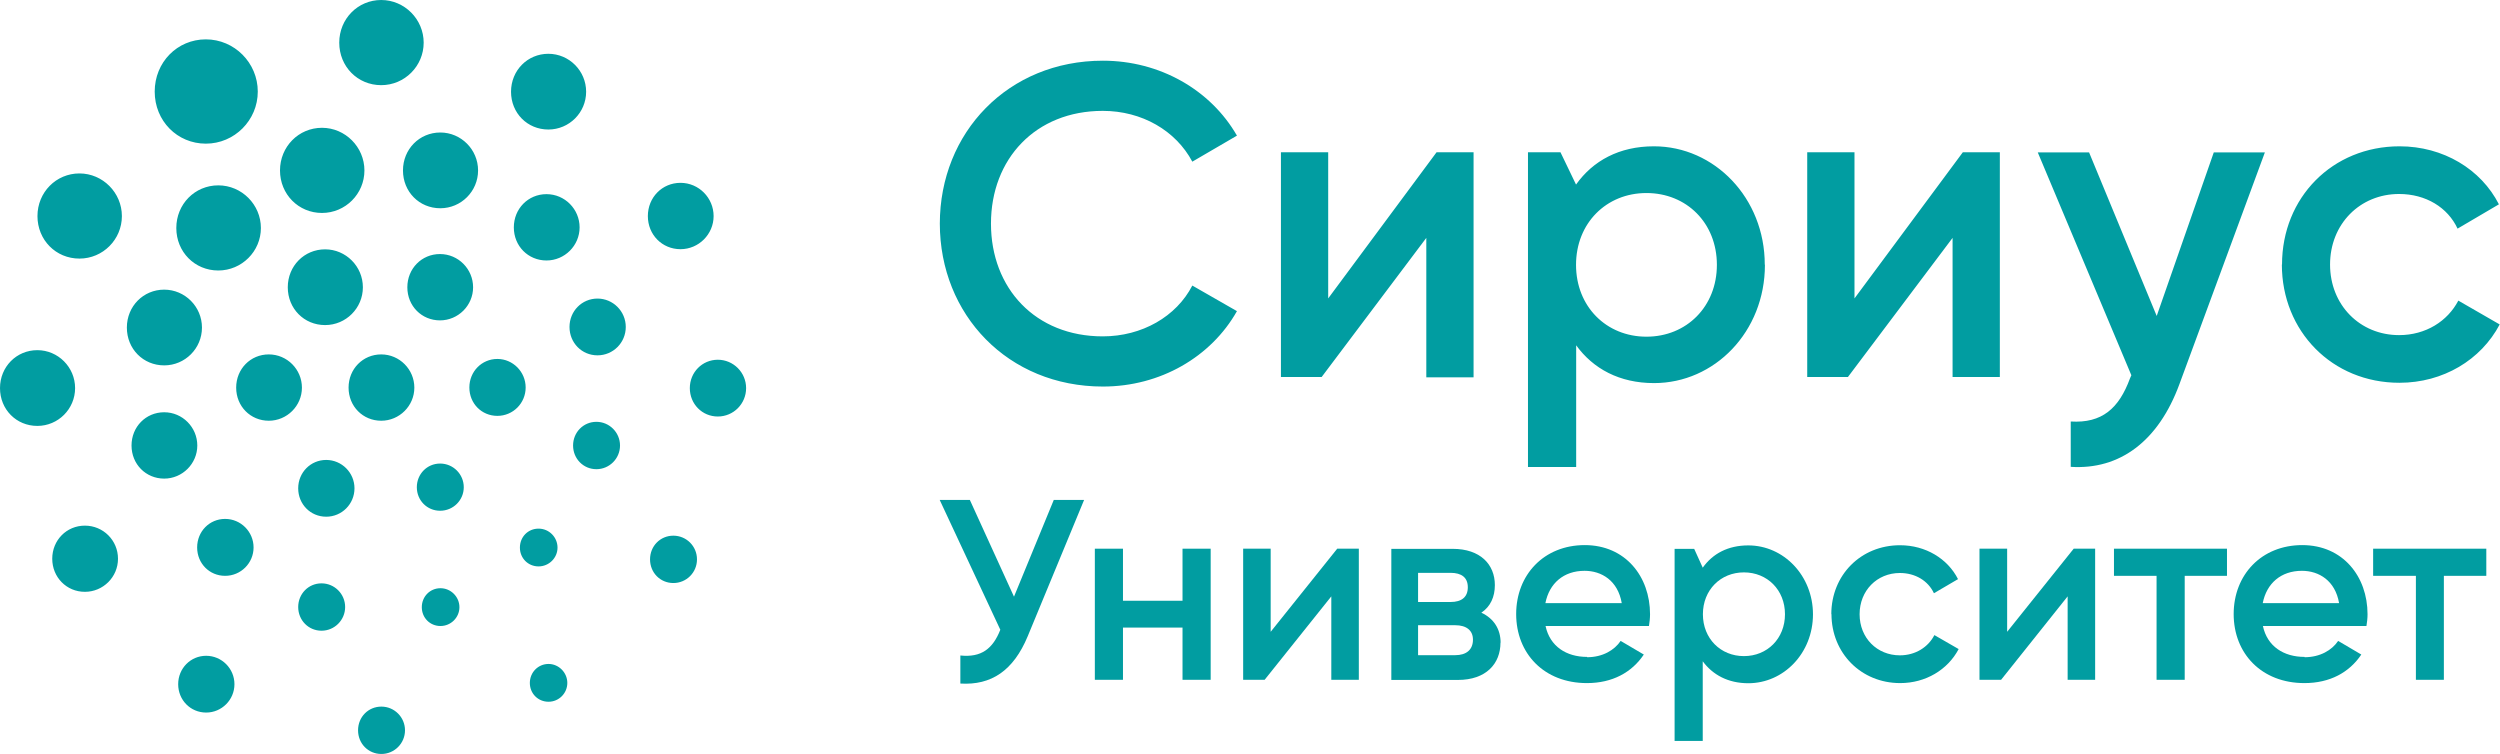
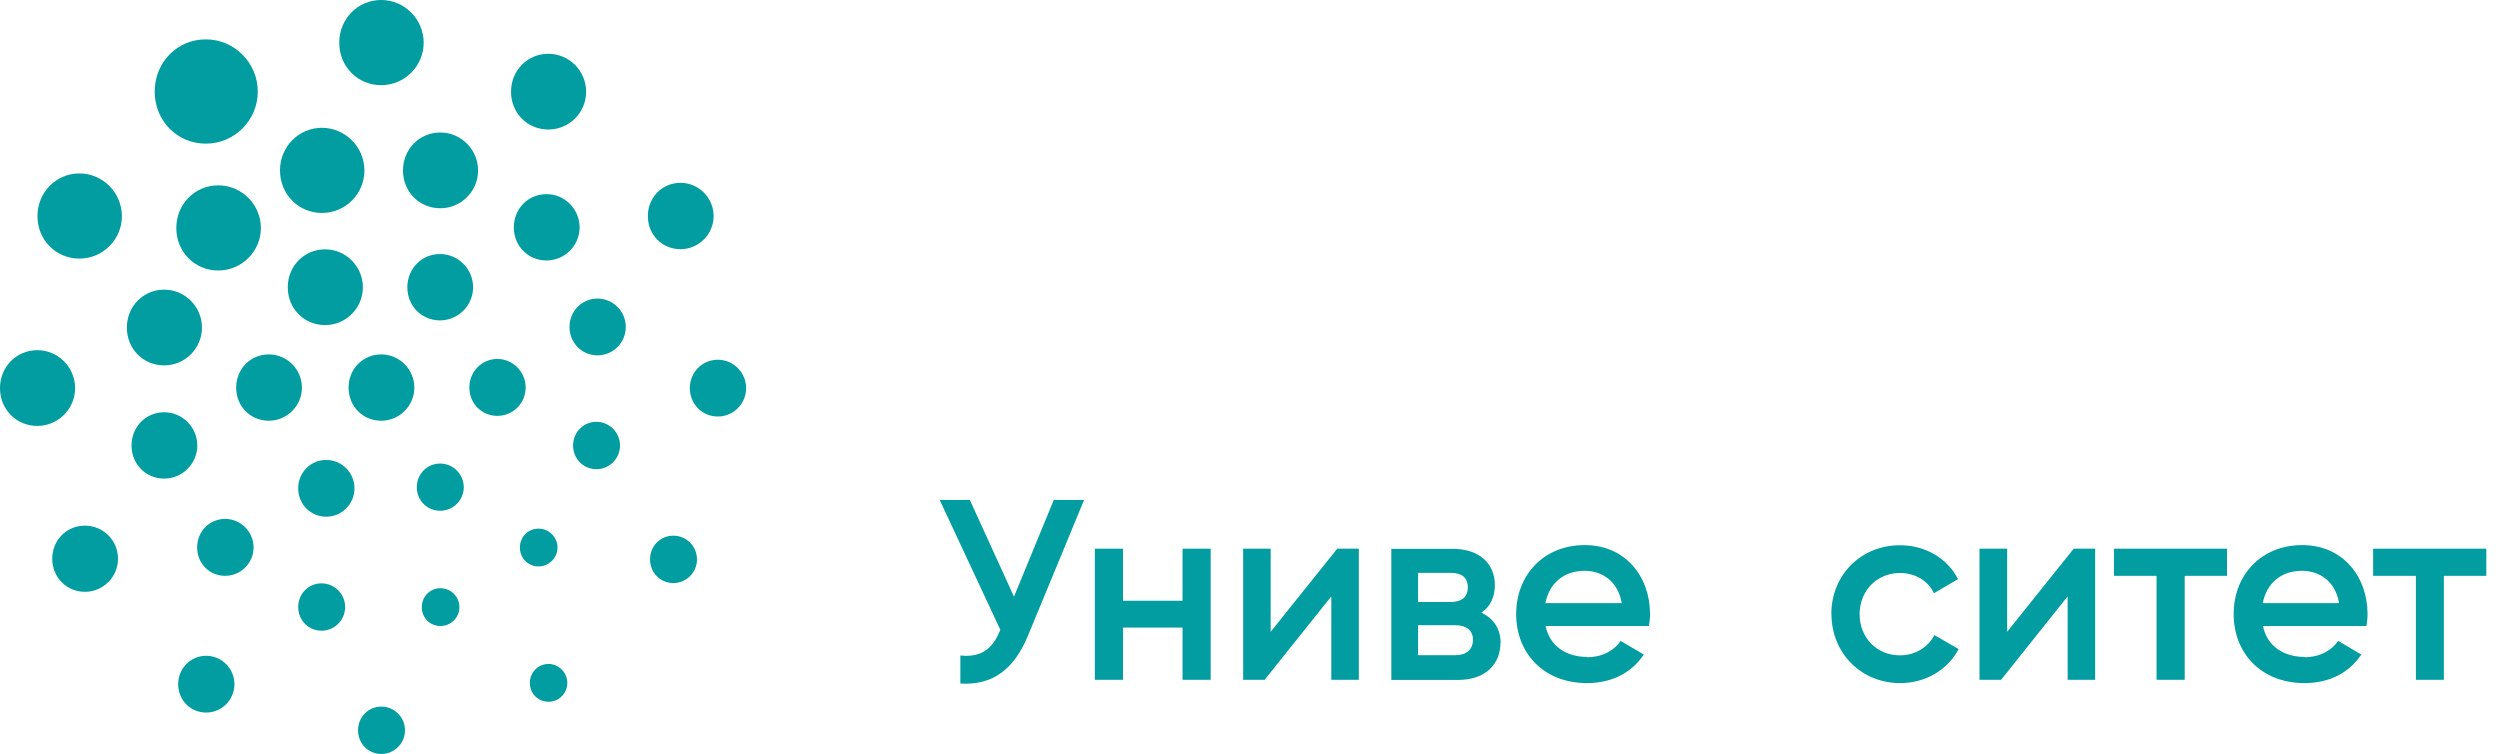
<svg xmlns="http://www.w3.org/2000/svg" width="126" height="38" viewBox="0 0 126 38" fill="none">
-   <path d="M22.199 31.551C22.724 31.551 23.155 31.124 23.155 30.602C23.155 30.081 22.724 29.646 22.199 29.646C21.674 29.646 21.259 30.065 21.259 30.602C21.259 31.14 21.674 31.551 22.199 31.551ZM27.143 28.547C27.668 28.547 28.099 28.121 28.099 27.599C28.099 27.077 27.676 26.643 27.143 26.643C26.61 26.643 26.203 27.062 26.203 27.599C26.203 28.136 26.618 28.547 27.143 28.547ZM30.058 23.647C30.716 23.647 31.249 23.11 31.249 22.454C31.249 21.798 30.716 21.26 30.058 21.26C29.4 21.26 28.883 21.79 28.883 22.454C28.883 23.118 29.4 23.647 30.058 23.647ZM30.113 17.909C30.904 17.909 31.539 17.269 31.539 16.479C31.539 15.688 30.897 15.048 30.113 15.048C29.329 15.048 28.703 15.681 28.703 16.479C28.703 17.277 29.322 17.909 30.113 17.909ZM27.543 13.128C28.46 13.128 29.212 12.377 29.212 11.46C29.212 10.543 28.468 9.785 27.543 9.785C26.618 9.785 25.897 10.52 25.897 11.46C25.897 12.401 26.618 13.128 27.543 13.128ZM22.191 10.496C23.241 10.496 24.095 9.642 24.095 8.591C24.095 7.54 23.241 6.678 22.191 6.678C21.141 6.678 20.31 7.516 20.31 8.591C20.31 9.666 21.133 10.496 22.191 10.496ZM16.228 10.733C17.411 10.733 18.367 9.769 18.367 8.591C18.367 7.413 17.403 6.441 16.228 6.441C15.053 6.441 14.112 7.39 14.112 8.591C14.112 9.792 15.045 10.733 16.228 10.733ZM11.002 13.633C12.185 13.633 13.149 12.669 13.149 11.492C13.149 10.314 12.185 9.342 11.002 9.342C9.818 9.342 8.886 10.29 8.886 11.492C8.886 12.693 9.81 13.633 11.002 13.633ZM8.275 18.415C9.325 18.415 10.179 17.562 10.179 16.51C10.179 15.459 9.325 14.598 8.275 14.598C7.225 14.598 6.394 15.435 6.394 16.51C6.394 17.585 7.217 18.415 8.275 18.415ZM8.275 24.122C9.191 24.122 9.944 23.371 9.944 22.454C9.944 21.537 9.199 20.778 8.275 20.778C7.35 20.778 6.629 21.513 6.629 22.454C6.629 23.394 7.35 24.122 8.275 24.122ZM11.346 29.022C12.138 29.022 12.78 28.381 12.78 27.591C12.78 26.801 12.138 26.153 11.346 26.153C10.555 26.153 9.936 26.785 9.936 27.591C9.936 28.397 10.555 29.022 11.346 29.022ZM16.204 31.788C16.863 31.788 17.395 31.25 17.395 30.594C17.395 29.938 16.863 29.401 16.204 29.401C15.546 29.401 15.029 29.93 15.029 30.594C15.029 31.258 15.546 31.788 16.204 31.788ZM16.44 26.042C17.231 26.042 17.866 25.402 17.866 24.611C17.866 23.821 17.223 23.181 16.44 23.181C15.656 23.181 15.029 23.813 15.029 24.611C15.029 25.41 15.648 26.042 16.44 26.042ZM13.548 21.205C14.465 21.205 15.217 20.454 15.217 19.537C15.217 18.621 14.473 17.862 13.548 17.862C12.623 17.862 11.903 18.597 11.903 19.537C11.903 20.478 12.623 21.205 13.548 21.205ZM19.213 21.205C20.13 21.205 20.883 20.454 20.883 19.537C20.883 18.621 20.138 17.862 19.213 17.862C18.289 17.862 17.568 18.597 17.568 19.537C17.568 20.478 18.289 21.205 19.213 21.205ZM16.385 16.384C17.435 16.384 18.289 15.53 18.289 14.479C18.289 13.428 17.435 12.567 16.385 12.567C15.335 12.567 14.504 13.404 14.504 14.479C14.504 15.554 15.327 16.384 16.385 16.384ZM22.175 16.147C23.092 16.147 23.844 15.396 23.844 14.479C23.844 13.562 23.1 12.804 22.175 12.804C21.251 12.804 20.53 13.539 20.53 14.479C20.53 15.42 21.251 16.147 22.175 16.147ZM25.067 20.96C25.858 20.96 26.493 20.32 26.493 19.529C26.493 18.739 25.85 18.091 25.067 18.091C24.283 18.091 23.656 18.723 23.656 19.529C23.656 20.336 24.275 20.96 25.067 20.96ZM22.183 25.742C22.841 25.742 23.374 25.212 23.374 24.556C23.374 23.9 22.841 23.363 22.183 23.363C21.525 23.363 21.008 23.892 21.008 24.556C21.008 25.22 21.525 25.742 22.183 25.742ZM10.39 35.913C11.174 35.913 11.816 35.273 11.816 34.483C11.816 33.693 11.174 33.052 10.39 33.052C9.607 33.052 8.98 33.685 8.98 34.483C8.98 35.281 9.599 35.913 10.39 35.913ZM4.278 29.828C5.195 29.828 5.947 29.085 5.947 28.16C5.947 27.235 5.203 26.492 4.278 26.492C3.354 26.492 2.633 27.227 2.633 28.16C2.633 29.093 3.354 29.828 4.278 29.828ZM1.881 21.466C2.931 21.466 3.785 20.612 3.785 19.561C3.785 18.51 2.931 17.648 1.881 17.648C0.831 17.648 0 18.486 0 19.561C0 20.636 0.823 21.466 1.881 21.466ZM4.004 13.033C5.187 13.033 6.143 12.069 6.143 10.891C6.143 9.713 5.179 8.741 4.004 8.741C2.829 8.741 1.888 9.69 1.888 10.891C1.888 12.092 2.813 13.033 4.004 13.033ZM10.375 7.24C11.816 7.24 12.992 6.062 12.992 4.616C12.992 3.169 11.816 1.984 10.375 1.984C8.933 1.984 7.797 3.138 7.797 4.616C7.797 6.094 8.933 7.24 10.375 7.24ZM19.213 4.292C20.397 4.292 21.353 3.327 21.353 2.15C21.353 0.972 20.389 0 19.213 0C18.038 0 17.098 0.948 17.098 2.15C17.098 3.351 18.022 4.292 19.213 4.292ZM27.637 6.528C28.687 6.528 29.541 5.675 29.541 4.624C29.541 3.572 28.687 2.711 27.637 2.711C26.587 2.711 25.756 3.549 25.756 4.624C25.756 5.698 26.579 6.528 27.637 6.528ZM34.297 12.559C35.214 12.559 35.966 11.808 35.966 10.891C35.966 9.974 35.222 9.215 34.297 9.215C33.373 9.215 32.652 9.95 32.652 10.891C32.652 11.832 33.373 12.559 34.297 12.559ZM36.178 20.992C36.969 20.992 37.604 20.352 37.604 19.561C37.604 18.771 36.962 18.131 36.178 18.131C35.394 18.131 34.767 18.763 34.767 19.561C34.767 20.359 35.387 20.992 36.178 20.992ZM33.937 29.385C34.595 29.385 35.128 28.856 35.128 28.192C35.128 27.528 34.595 26.998 33.937 26.998C33.279 26.998 32.762 27.52 32.762 28.192C32.762 28.864 33.279 29.385 33.937 29.385ZM27.645 35.368C28.17 35.368 28.593 34.941 28.593 34.42C28.593 33.898 28.162 33.463 27.645 33.463C27.128 33.463 26.704 33.882 26.704 34.42C26.704 34.957 27.12 35.368 27.645 35.368ZM19.221 38C18.563 38 18.046 37.478 18.046 36.807C18.046 36.135 18.563 35.613 19.221 35.613C19.88 35.613 20.412 36.151 20.412 36.807C20.412 37.463 19.88 38 19.221 38Z" fill="#019DA1" />
-   <path d="M47.367 11.262C47.367 15.862 50.8 19.482 55.587 19.482C58.479 19.482 61.041 17.988 62.342 15.681L60.093 14.392C59.286 15.957 57.554 16.953 55.579 16.953C52.187 16.953 49.945 14.534 49.945 11.27C49.945 8.006 52.194 5.588 55.579 5.588C57.554 5.588 59.262 6.584 60.093 8.148L62.342 6.836C61.017 4.529 58.455 3.059 55.587 3.059C50.807 3.059 47.367 6.678 47.367 11.278M74.268 7.69V19.016H71.886V11.989L66.612 19H64.559V7.674H66.941V15.04L72.403 7.674H74.268V7.69ZM86.531 13.349C86.531 11.239 85.003 9.729 82.981 9.729C80.96 9.729 79.432 11.247 79.432 13.349C79.432 15.451 80.96 16.969 82.981 16.969C85.003 16.969 86.531 15.451 86.531 13.349ZM88.952 13.349C88.952 16.724 86.413 19.308 83.365 19.308C81.618 19.308 80.293 18.581 79.439 17.403V23.537H77.01V7.674H78.648L79.432 9.302C80.286 8.101 81.61 7.374 83.357 7.374C86.413 7.374 88.944 9.982 88.944 13.333M100.792 7.674V19H98.41V11.989L93.136 19H91.084V7.674H93.466V15.04L98.927 7.674H100.792ZM114.152 7.674L109.842 19.363C108.785 22.24 106.833 23.687 104.365 23.529V21.244C105.94 21.339 106.794 20.588 107.351 19.071L107.421 18.913L102.704 7.682H105.29L108.698 15.925L111.574 7.682H114.152V7.674ZM115.014 13.333C115.014 9.958 117.553 7.374 120.938 7.374C123.14 7.374 125.044 8.528 125.945 10.298L123.861 11.523C123.367 10.456 122.262 9.777 120.914 9.777C118.94 9.777 117.435 11.294 117.435 13.333C117.435 15.372 118.94 16.89 120.914 16.89C122.262 16.89 123.359 16.186 123.9 15.151L125.984 16.352C125.044 18.139 123.132 19.292 120.93 19.292C117.537 19.292 115.006 16.692 115.006 13.333" fill="#019DA1" />
+   <path d="M22.199 31.551C22.724 31.551 23.155 31.124 23.155 30.602C23.155 30.081 22.724 29.646 22.199 29.646C21.674 29.646 21.259 30.065 21.259 30.602C21.259 31.14 21.674 31.551 22.199 31.551ZM27.143 28.547C27.668 28.547 28.099 28.121 28.099 27.599C28.099 27.077 27.676 26.643 27.143 26.643C26.61 26.643 26.203 27.062 26.203 27.599C26.203 28.136 26.618 28.547 27.143 28.547ZM30.058 23.647C30.716 23.647 31.249 23.11 31.249 22.454C31.249 21.798 30.716 21.26 30.058 21.26C29.4 21.26 28.883 21.79 28.883 22.454C28.883 23.118 29.4 23.647 30.058 23.647ZM30.113 17.909C30.904 17.909 31.539 17.269 31.539 16.479C31.539 15.688 30.897 15.048 30.113 15.048C29.329 15.048 28.703 15.681 28.703 16.479C28.703 17.277 29.322 17.909 30.113 17.909M27.543 13.128C28.46 13.128 29.212 12.377 29.212 11.46C29.212 10.543 28.468 9.785 27.543 9.785C26.618 9.785 25.897 10.52 25.897 11.46C25.897 12.401 26.618 13.128 27.543 13.128ZM22.191 10.496C23.241 10.496 24.095 9.642 24.095 8.591C24.095 7.54 23.241 6.678 22.191 6.678C21.141 6.678 20.31 7.516 20.31 8.591C20.31 9.666 21.133 10.496 22.191 10.496ZM16.228 10.733C17.411 10.733 18.367 9.769 18.367 8.591C18.367 7.413 17.403 6.441 16.228 6.441C15.053 6.441 14.112 7.39 14.112 8.591C14.112 9.792 15.045 10.733 16.228 10.733ZM11.002 13.633C12.185 13.633 13.149 12.669 13.149 11.492C13.149 10.314 12.185 9.342 11.002 9.342C9.818 9.342 8.886 10.29 8.886 11.492C8.886 12.693 9.81 13.633 11.002 13.633ZM8.275 18.415C9.325 18.415 10.179 17.562 10.179 16.51C10.179 15.459 9.325 14.598 8.275 14.598C7.225 14.598 6.394 15.435 6.394 16.51C6.394 17.585 7.217 18.415 8.275 18.415ZM8.275 24.122C9.191 24.122 9.944 23.371 9.944 22.454C9.944 21.537 9.199 20.778 8.275 20.778C7.35 20.778 6.629 21.513 6.629 22.454C6.629 23.394 7.35 24.122 8.275 24.122ZM11.346 29.022C12.138 29.022 12.78 28.381 12.78 27.591C12.78 26.801 12.138 26.153 11.346 26.153C10.555 26.153 9.936 26.785 9.936 27.591C9.936 28.397 10.555 29.022 11.346 29.022ZM16.204 31.788C16.863 31.788 17.395 31.25 17.395 30.594C17.395 29.938 16.863 29.401 16.204 29.401C15.546 29.401 15.029 29.93 15.029 30.594C15.029 31.258 15.546 31.788 16.204 31.788ZM16.44 26.042C17.231 26.042 17.866 25.402 17.866 24.611C17.866 23.821 17.223 23.181 16.44 23.181C15.656 23.181 15.029 23.813 15.029 24.611C15.029 25.41 15.648 26.042 16.44 26.042ZM13.548 21.205C14.465 21.205 15.217 20.454 15.217 19.537C15.217 18.621 14.473 17.862 13.548 17.862C12.623 17.862 11.903 18.597 11.903 19.537C11.903 20.478 12.623 21.205 13.548 21.205ZM19.213 21.205C20.13 21.205 20.883 20.454 20.883 19.537C20.883 18.621 20.138 17.862 19.213 17.862C18.289 17.862 17.568 18.597 17.568 19.537C17.568 20.478 18.289 21.205 19.213 21.205ZM16.385 16.384C17.435 16.384 18.289 15.53 18.289 14.479C18.289 13.428 17.435 12.567 16.385 12.567C15.335 12.567 14.504 13.404 14.504 14.479C14.504 15.554 15.327 16.384 16.385 16.384ZM22.175 16.147C23.092 16.147 23.844 15.396 23.844 14.479C23.844 13.562 23.1 12.804 22.175 12.804C21.251 12.804 20.53 13.539 20.53 14.479C20.53 15.42 21.251 16.147 22.175 16.147ZM25.067 20.96C25.858 20.96 26.493 20.32 26.493 19.529C26.493 18.739 25.85 18.091 25.067 18.091C24.283 18.091 23.656 18.723 23.656 19.529C23.656 20.336 24.275 20.96 25.067 20.96ZM22.183 25.742C22.841 25.742 23.374 25.212 23.374 24.556C23.374 23.9 22.841 23.363 22.183 23.363C21.525 23.363 21.008 23.892 21.008 24.556C21.008 25.22 21.525 25.742 22.183 25.742ZM10.39 35.913C11.174 35.913 11.816 35.273 11.816 34.483C11.816 33.693 11.174 33.052 10.39 33.052C9.607 33.052 8.98 33.685 8.98 34.483C8.98 35.281 9.599 35.913 10.39 35.913ZM4.278 29.828C5.195 29.828 5.947 29.085 5.947 28.16C5.947 27.235 5.203 26.492 4.278 26.492C3.354 26.492 2.633 27.227 2.633 28.16C2.633 29.093 3.354 29.828 4.278 29.828ZM1.881 21.466C2.931 21.466 3.785 20.612 3.785 19.561C3.785 18.51 2.931 17.648 1.881 17.648C0.831 17.648 0 18.486 0 19.561C0 20.636 0.823 21.466 1.881 21.466ZM4.004 13.033C5.187 13.033 6.143 12.069 6.143 10.891C6.143 9.713 5.179 8.741 4.004 8.741C2.829 8.741 1.888 9.69 1.888 10.891C1.888 12.092 2.813 13.033 4.004 13.033ZM10.375 7.24C11.816 7.24 12.992 6.062 12.992 4.616C12.992 3.169 11.816 1.984 10.375 1.984C8.933 1.984 7.797 3.138 7.797 4.616C7.797 6.094 8.933 7.24 10.375 7.24ZM19.213 4.292C20.397 4.292 21.353 3.327 21.353 2.15C21.353 0.972 20.389 0 19.213 0C18.038 0 17.098 0.948 17.098 2.15C17.098 3.351 18.022 4.292 19.213 4.292ZM27.637 6.528C28.687 6.528 29.541 5.675 29.541 4.624C29.541 3.572 28.687 2.711 27.637 2.711C26.587 2.711 25.756 3.549 25.756 4.624C25.756 5.698 26.579 6.528 27.637 6.528ZM34.297 12.559C35.214 12.559 35.966 11.808 35.966 10.891C35.966 9.974 35.222 9.215 34.297 9.215C33.373 9.215 32.652 9.95 32.652 10.891C32.652 11.832 33.373 12.559 34.297 12.559ZM36.178 20.992C36.969 20.992 37.604 20.352 37.604 19.561C37.604 18.771 36.962 18.131 36.178 18.131C35.394 18.131 34.767 18.763 34.767 19.561C34.767 20.359 35.387 20.992 36.178 20.992ZM33.937 29.385C34.595 29.385 35.128 28.856 35.128 28.192C35.128 27.528 34.595 26.998 33.937 26.998C33.279 26.998 32.762 27.52 32.762 28.192C32.762 28.864 33.279 29.385 33.937 29.385ZM27.645 35.368C28.17 35.368 28.593 34.941 28.593 34.42C28.593 33.898 28.162 33.463 27.645 33.463C27.128 33.463 26.704 33.882 26.704 34.42C26.704 34.957 27.12 35.368 27.645 35.368ZM19.221 38C18.563 38 18.046 37.478 18.046 36.807C18.046 36.135 18.563 35.613 19.221 35.613C19.88 35.613 20.412 36.151 20.412 36.807C20.412 37.463 19.88 38 19.221 38Z" fill="#019DA1" />
  <path d="M54.639 25.196L51.795 32.072C51.074 33.803 49.961 34.546 48.402 34.451V33.037C49.46 33.147 50.039 32.697 50.416 31.74L47.36 25.196H48.88L51.105 30.073L53.111 25.196H54.631H54.639Z" fill="#019DA1" />
  <path d="M61.018 27.654V34.262H59.599V31.63H56.598V34.262H55.18V27.654H56.598V30.278H59.599V27.654H61.018Z" fill="#019DA1" />
  <path d="M68.485 27.654V34.262H67.098V30.057L63.737 34.262H62.655V27.654H64.042V31.843L67.396 27.654H68.485Z" fill="#019DA1" />
  <path d="M74.237 32.238C74.237 31.772 73.907 31.511 73.343 31.511H71.471V33.021H73.343C73.907 33.021 74.237 32.744 74.237 32.238ZM71.471 28.871V30.341H73.108C73.672 30.341 73.978 30.088 73.978 29.599C73.978 29.108 73.665 28.871 73.108 28.871H71.471ZM75.624 32.388C75.624 33.447 74.903 34.269 73.477 34.269H70.123V27.662H73.218C74.605 27.662 75.341 28.445 75.341 29.488C75.341 30.081 75.122 30.571 74.66 30.879C75.287 31.171 75.631 31.709 75.631 32.396" fill="#019DA1" />
  <path d="M81.736 30.397C81.54 29.259 80.717 28.769 79.863 28.769C78.805 28.769 78.084 29.401 77.888 30.397H81.743H81.736ZM79.988 33.124C80.772 33.124 81.367 32.768 81.681 32.302L82.848 32.989C82.245 33.89 81.265 34.428 79.98 34.428C77.818 34.428 76.415 32.934 76.415 30.95C76.415 28.966 77.818 27.473 79.871 27.473C81.924 27.473 83.162 29.061 83.162 30.958C83.162 31.156 83.138 31.369 83.107 31.551H77.896C78.115 32.578 78.946 33.108 79.988 33.108" fill="#019DA1" />
-   <path d="M89.963 30.958C89.963 29.733 89.07 28.848 87.894 28.848C86.719 28.848 85.826 29.733 85.826 30.958C85.826 32.183 86.719 33.068 87.894 33.068C89.07 33.068 89.963 32.183 89.963 30.958ZM91.374 30.958C91.374 32.926 89.893 34.435 88.114 34.435C87.095 34.435 86.319 34.009 85.818 33.329V37.344H84.4V27.662H85.387L85.818 28.611C86.319 27.907 87.087 27.488 88.114 27.488C89.893 27.488 91.374 29.006 91.374 30.966" fill="#019DA1" />
  <path d="M92.298 30.958C92.298 28.99 93.779 27.48 95.761 27.48C97.047 27.48 98.159 28.152 98.684 29.188L97.47 29.899C97.18 29.275 96.537 28.879 95.754 28.879C94.602 28.879 93.724 29.765 93.724 30.958C93.724 32.151 94.602 33.029 95.754 33.029C96.537 33.029 97.18 32.618 97.493 32.009L98.716 32.713C98.167 33.756 97.054 34.428 95.769 34.428C93.795 34.428 92.306 32.91 92.306 30.95" fill="#019DA1" />
  <path d="M105.595 27.654V34.262H104.209V30.057L100.855 34.262H99.766V27.654H101.16V31.843L104.514 27.654H105.595Z" fill="#019DA1" />
  <path d="M112.24 29.022H110.109V34.262H108.691V29.022H106.544V27.654H112.24V29.022Z" fill="#019DA1" />
  <path d="M117.89 30.397C117.694 29.259 116.871 28.769 116.017 28.769C114.959 28.769 114.238 29.401 114.042 30.397H117.898H117.89ZM116.15 33.124C116.934 33.124 117.529 32.768 117.843 32.302L119.01 32.989C118.407 33.89 117.428 34.428 116.142 34.428C113.98 34.428 112.577 32.934 112.577 30.95C112.577 28.966 113.98 27.473 116.033 27.473C118.086 27.473 119.324 29.061 119.324 30.958C119.324 31.156 119.3 31.369 119.269 31.551H114.05C114.27 32.578 115.1 33.108 116.15 33.108" fill="#019DA1" />
  <path d="M125.31 29.022H123.171V34.262H121.761V29.022H119.606V27.654H125.31V29.022Z" fill="#019DA1" />
</svg>